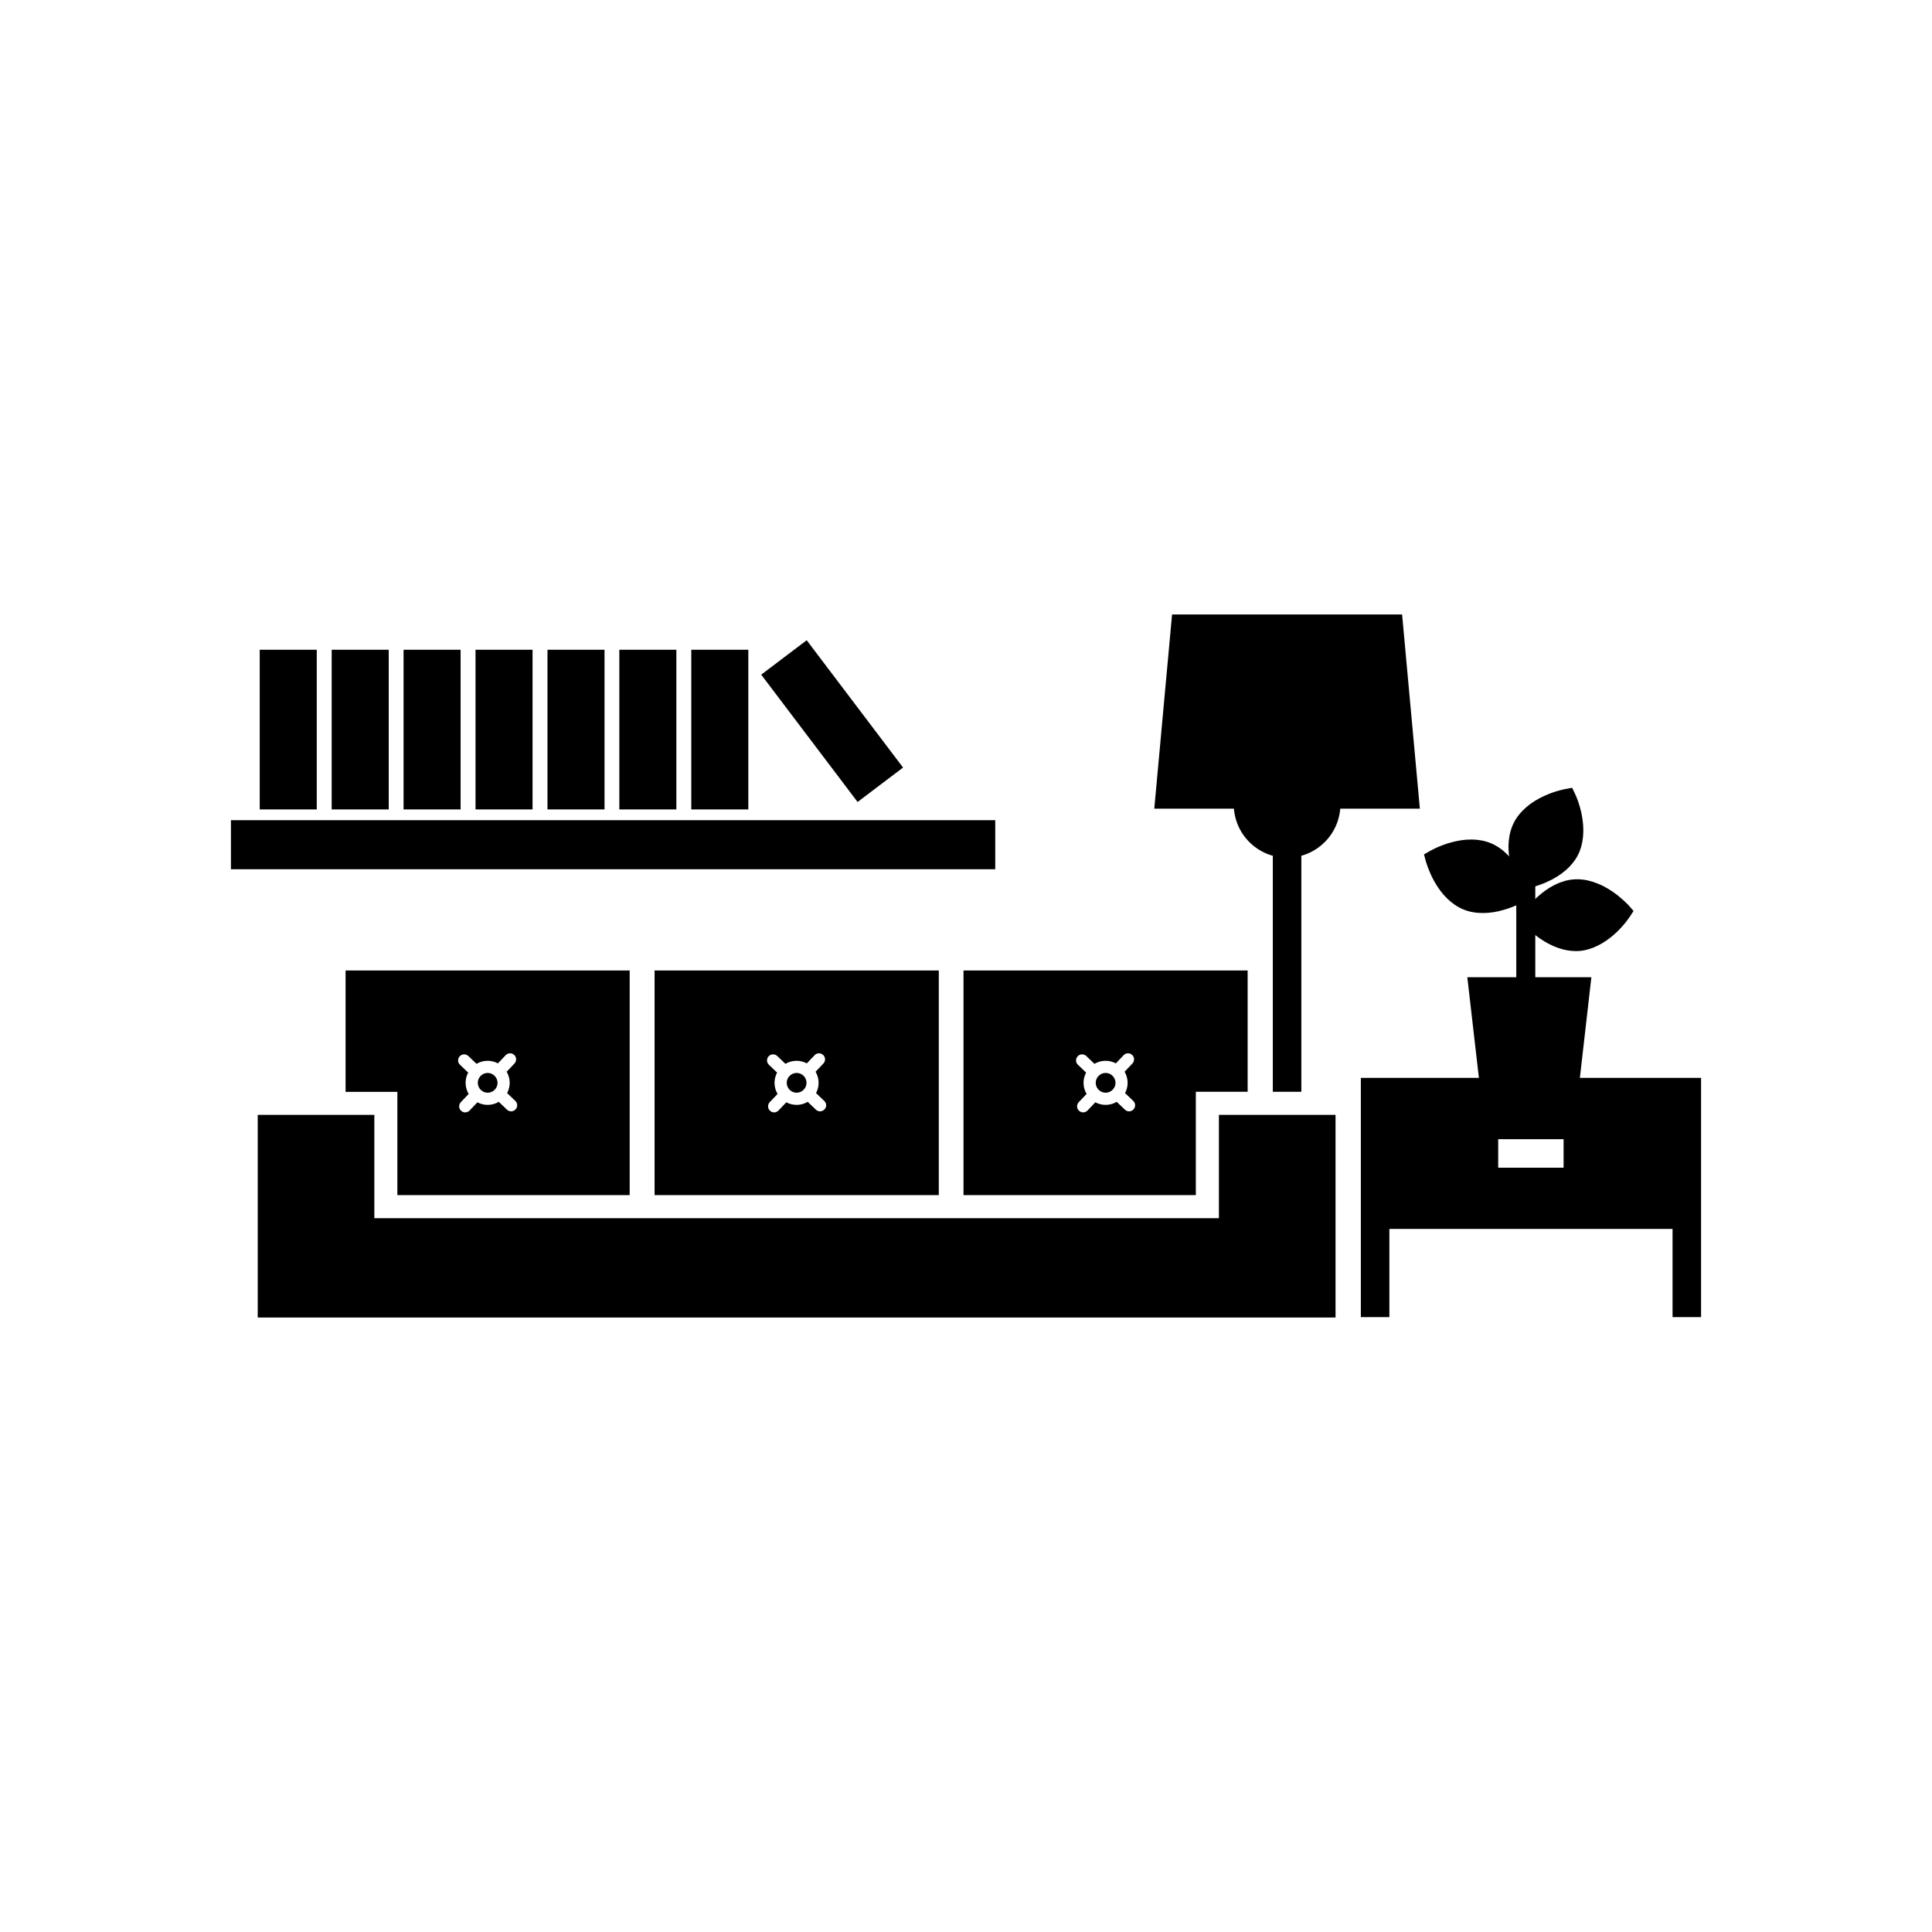
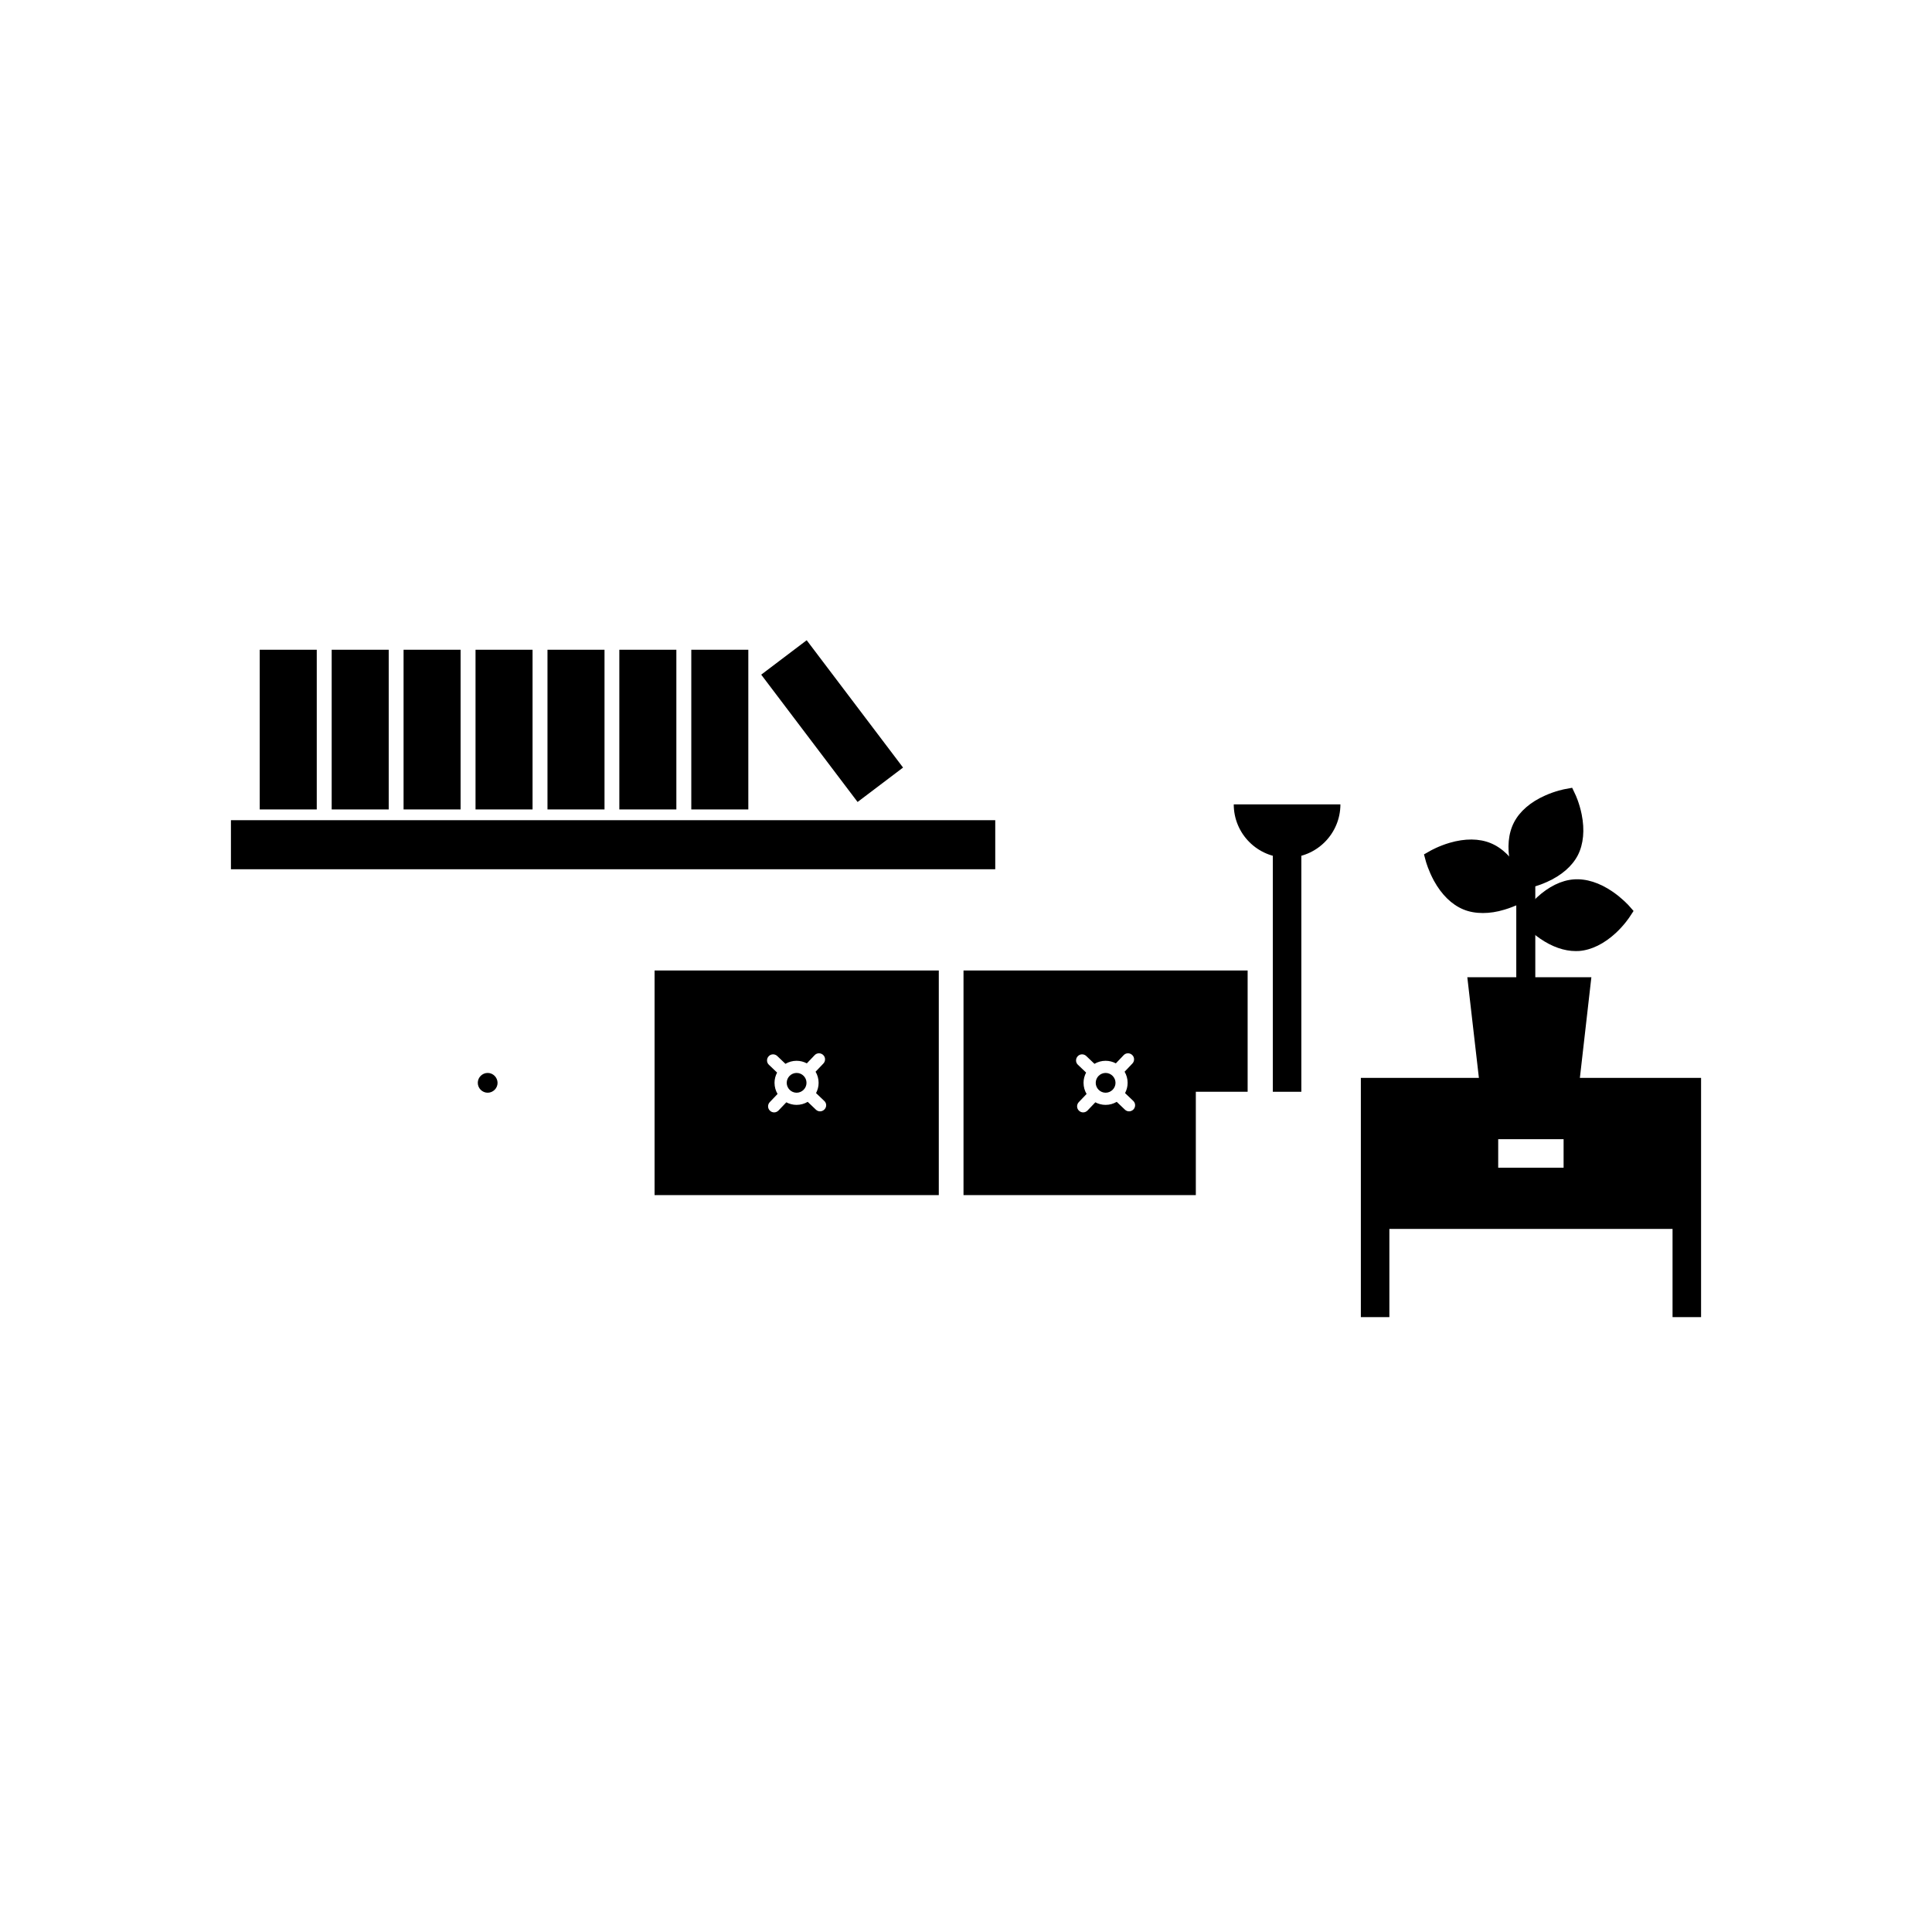
<svg xmlns="http://www.w3.org/2000/svg" fill="#000000" width="800px" height="800px" version="1.1" viewBox="144 144 512 512">
  <g>
    <path d="m212.83 316.19h15.113v42.32h-15.113z" />
    <path d="m231.9 316.19h15.113v42.32h-15.113z" />
-     <path d="m212.3 439.45v53.707h285.63v-53.707h-30.906v27.383h-223.82v-27.383z" />
    <path d="m273.24 428.34c-1.438 0-2.621 1.184-2.621 2.621s1.184 2.621 2.621 2.621 2.621-1.184 2.621-2.621c-0.023-1.434-1.184-2.621-2.621-2.621z" />
-     <path d="m235.58 401.21v32.145h13.73l-0.004 27.355h61.566v-59.523h-75.293zm45.039 36.805c-0.328 0.328-0.73 0.504-1.16 0.504-0.402 0-0.805-0.152-1.109-0.453l-2.168-2.066c-0.855 0.504-1.863 0.805-2.949 0.805-0.984 0-1.891-0.25-2.719-0.68l-2.066 2.168c-0.328 0.328-0.73 0.504-1.16 0.504-0.402 0-0.805-0.152-1.109-0.453-0.656-0.605-0.656-1.637-0.051-2.266l2.066-2.168c-0.504-0.855-0.805-1.863-0.805-2.949 0-0.984 0.25-1.891 0.68-2.719l-2.168-2.066c-0.656-0.605-0.656-1.637-0.051-2.266 0.605-0.656 1.637-0.656 2.266-0.051l2.168 2.066c0.855-0.504 1.863-0.805 2.949-0.805 0.984 0 1.891 0.25 2.719 0.68l2.066-2.168c0.605-0.656 1.637-0.656 2.266-0.051 0.656 0.605 0.656 1.637 0.051 2.266l-2.066 2.168c0.504 0.855 0.805 1.863 0.805 2.949 0 0.984-0.25 1.891-0.68 2.719l2.168 2.066c0.637 0.602 0.664 1.609 0.059 2.266z" />
    <path d="m317.47 401.21v59.5h75.32v-59.523h-75.32zm45.016 36.805c-0.328 0.328-0.73 0.504-1.16 0.504-0.402 0-0.805-0.152-1.109-0.453l-2.168-2.066c-0.855 0.504-1.863 0.805-2.949 0.805-0.984 0-1.891-0.25-2.719-0.68l-2.066 2.168c-0.328 0.328-0.73 0.504-1.16 0.504-0.402 0-0.805-0.152-1.109-0.453-0.656-0.605-0.656-1.637-0.051-2.266l2.066-2.168c-0.504-0.855-0.805-1.863-0.805-2.949 0-0.984 0.25-1.891 0.68-2.719l-2.168-2.066c-0.656-0.605-0.656-1.637-0.051-2.266 0.605-0.656 1.637-0.656 2.266-0.051l2.168 2.066c0.855-0.504 1.863-0.805 2.949-0.805 0.984 0 1.891 0.25 2.719 0.68l2.066-2.168c0.605-0.656 1.637-0.656 2.266-0.051 0.656 0.605 0.656 1.637 0.051 2.266l-2.066 2.168c0.504 0.855 0.805 1.863 0.805 2.949 0 0.984-0.25 1.891-0.68 2.719l2.168 2.066c0.664 0.602 0.691 1.609 0.059 2.266z" />
    <path d="m355.11 428.34c-1.438 0-2.621 1.184-2.621 2.621s1.184 2.621 2.621 2.621 2.621-1.184 2.621-2.621c0-1.434-1.16-2.621-2.621-2.621z" />
    <path d="m437 428.34c-1.438 0-2.621 1.184-2.621 2.621s1.184 2.621 2.621 2.621 2.621-1.184 2.621-2.621c0-1.434-1.188-2.621-2.621-2.621z" />
    <path d="m399.34 401.21v59.5h61.566v-27.383h13.73v-32.145l-75.297 0.004zm45.039 36.805c-0.328 0.328-0.73 0.504-1.16 0.504-0.402 0-0.805-0.152-1.109-0.453l-2.168-2.066c-0.855 0.504-1.863 0.805-2.949 0.805-0.984 0-1.891-0.25-2.719-0.68l-2.066 2.168c-0.328 0.328-0.73 0.504-1.16 0.504-0.402 0-0.805-0.152-1.109-0.453-0.656-0.605-0.656-1.637-0.051-2.266l2.066-2.168c-0.504-0.855-0.805-1.863-0.805-2.949 0-0.984 0.25-1.891 0.68-2.719l-2.168-2.066c-0.656-0.605-0.656-1.637-0.051-2.266 0.605-0.656 1.637-0.656 2.266-0.051l2.168 2.066c0.855-0.504 1.863-0.805 2.949-0.805 0.984 0 1.891 0.25 2.719 0.68l2.066-2.168c0.605-0.656 1.637-0.656 2.266-0.051 0.656 0.605 0.656 1.637 0.051 2.266l-2.066 2.168c0.504 0.855 0.805 1.863 0.805 2.949 0 0.984-0.25 1.891-0.68 2.719l2.168 2.066c0.641 0.602 0.664 1.609 0.059 2.266z" />
    <path d="m504.64 429.65v63.402h7.559v-23.375h75.043v23.375h7.559v-63.402zm53.73 16.246v7.559h-17.332v-7.559z" />
    <path d="m562.28 433.2h-25.949l-3.477-30.227h32.875z" />
    <path d="m545.83 376.37h5.039v30.758h-5.039z" />
    <path d="m563.16 359.82c-0.605-2.996-1.637-5.215-1.688-5.289l-0.832-1.762-1.914 0.352c-0.102 0.023-2.492 0.453-5.289 1.715-3.856 1.715-6.699 4.18-8.211 7.106-1.512 2.922-1.863 6.676-1.008 10.809 0.605 2.996 1.637 5.215 1.688 5.289l0.832 1.762 1.914-0.352c0.102-0.023 2.492-0.453 5.289-1.715 3.856-1.715 6.699-4.18 8.211-7.106 1.488-2.926 1.84-6.68 1.008-10.809z" />
    <path d="m575.62 383.95c-0.074-0.074-1.715-1.891-4.231-3.629-3.477-2.394-7.055-3.527-10.352-3.273-3.273 0.25-6.648 1.914-9.75 4.785-2.242 2.09-3.578 4.133-3.629 4.207l-1.059 1.613 1.285 1.438c0.074 0.074 1.715 1.891 4.231 3.629 3.176 2.191 6.422 3.324 9.473 3.324 0.301 0 0.605 0 0.883-0.023 3.273-0.25 6.648-1.914 9.75-4.785 2.242-2.09 3.578-4.133 3.629-4.207l1.059-1.613z" />
    <path d="m548.98 380.17c-0.023-0.102-0.68-2.445-2.141-5.141-2.039-3.703-4.734-6.324-7.785-7.582-3.047-1.258-6.801-1.285-10.855-0.102-2.922 0.855-5.039 2.066-5.141 2.117l-1.688 0.957 0.504 1.863c0.023 0.102 0.68 2.445 2.141 5.141 2.039 3.703 4.734 6.324 7.785 7.582 1.562 0.656 3.324 0.957 5.188 0.957 1.789 0 3.68-0.277 5.668-0.883 2.922-0.855 5.039-2.066 5.141-2.117l1.688-0.957z" />
    <path d="m481.31 370.48h7.559v62.852h-7.559z" />
-     <path d="m515.57 306.84h-60.961l-4.711 51.465h70.379z" />
    <path d="m485.09 371.3c-7.809 0-14.133-6.324-14.133-14.133h28.266c-0.004 7.785-6.324 14.133-14.133 14.133z" />
    <path d="m205.2 361.36h202.55v13h-202.55z" />
    <path d="m250.95 316.19h15.113v42.32h-15.113z" />
    <path d="m270.02 316.19h15.113v42.32h-15.113z" />
    <path d="m289.09 316.19h15.113v42.32h-15.113z" />
    <path d="m308.13 316.19h15.113v42.32h-15.113z" />
    <path d="m327.2 316.19h15.113v42.32h-15.113z" />
    <path d="m345.73 322.79 12.051-9.121 25.539 33.742-12.051 9.121z" />
  </g>
</svg>